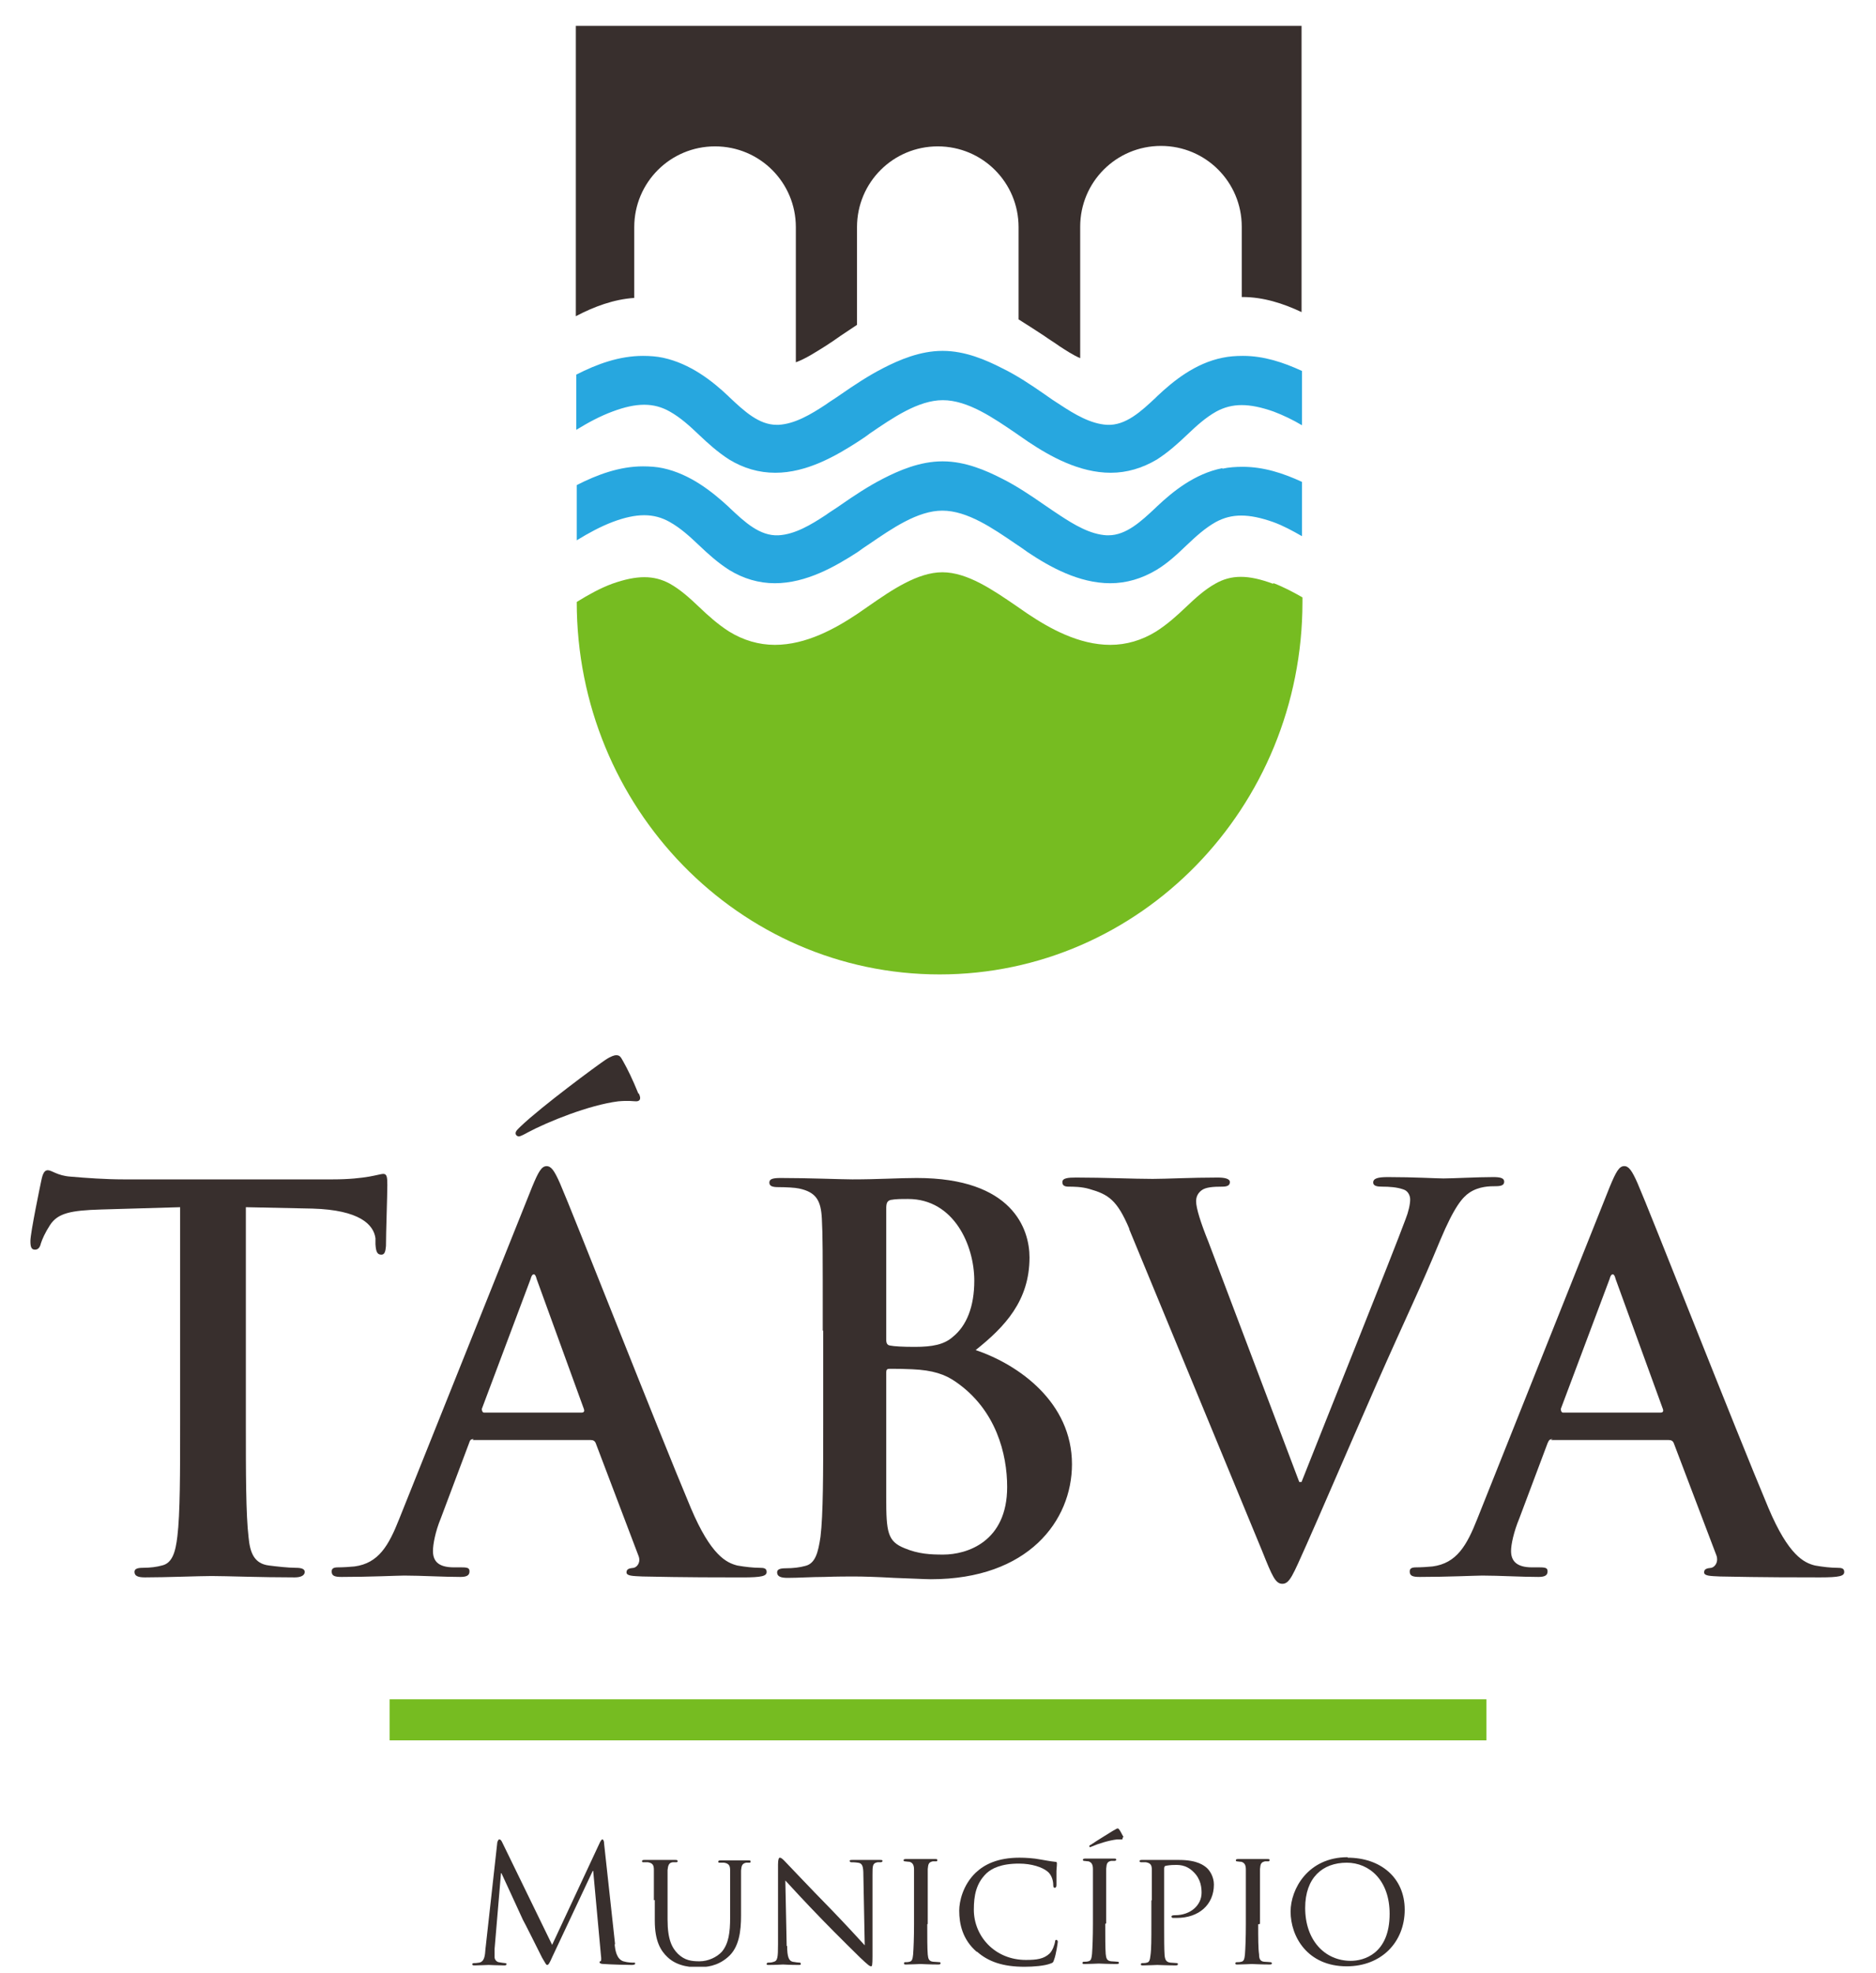
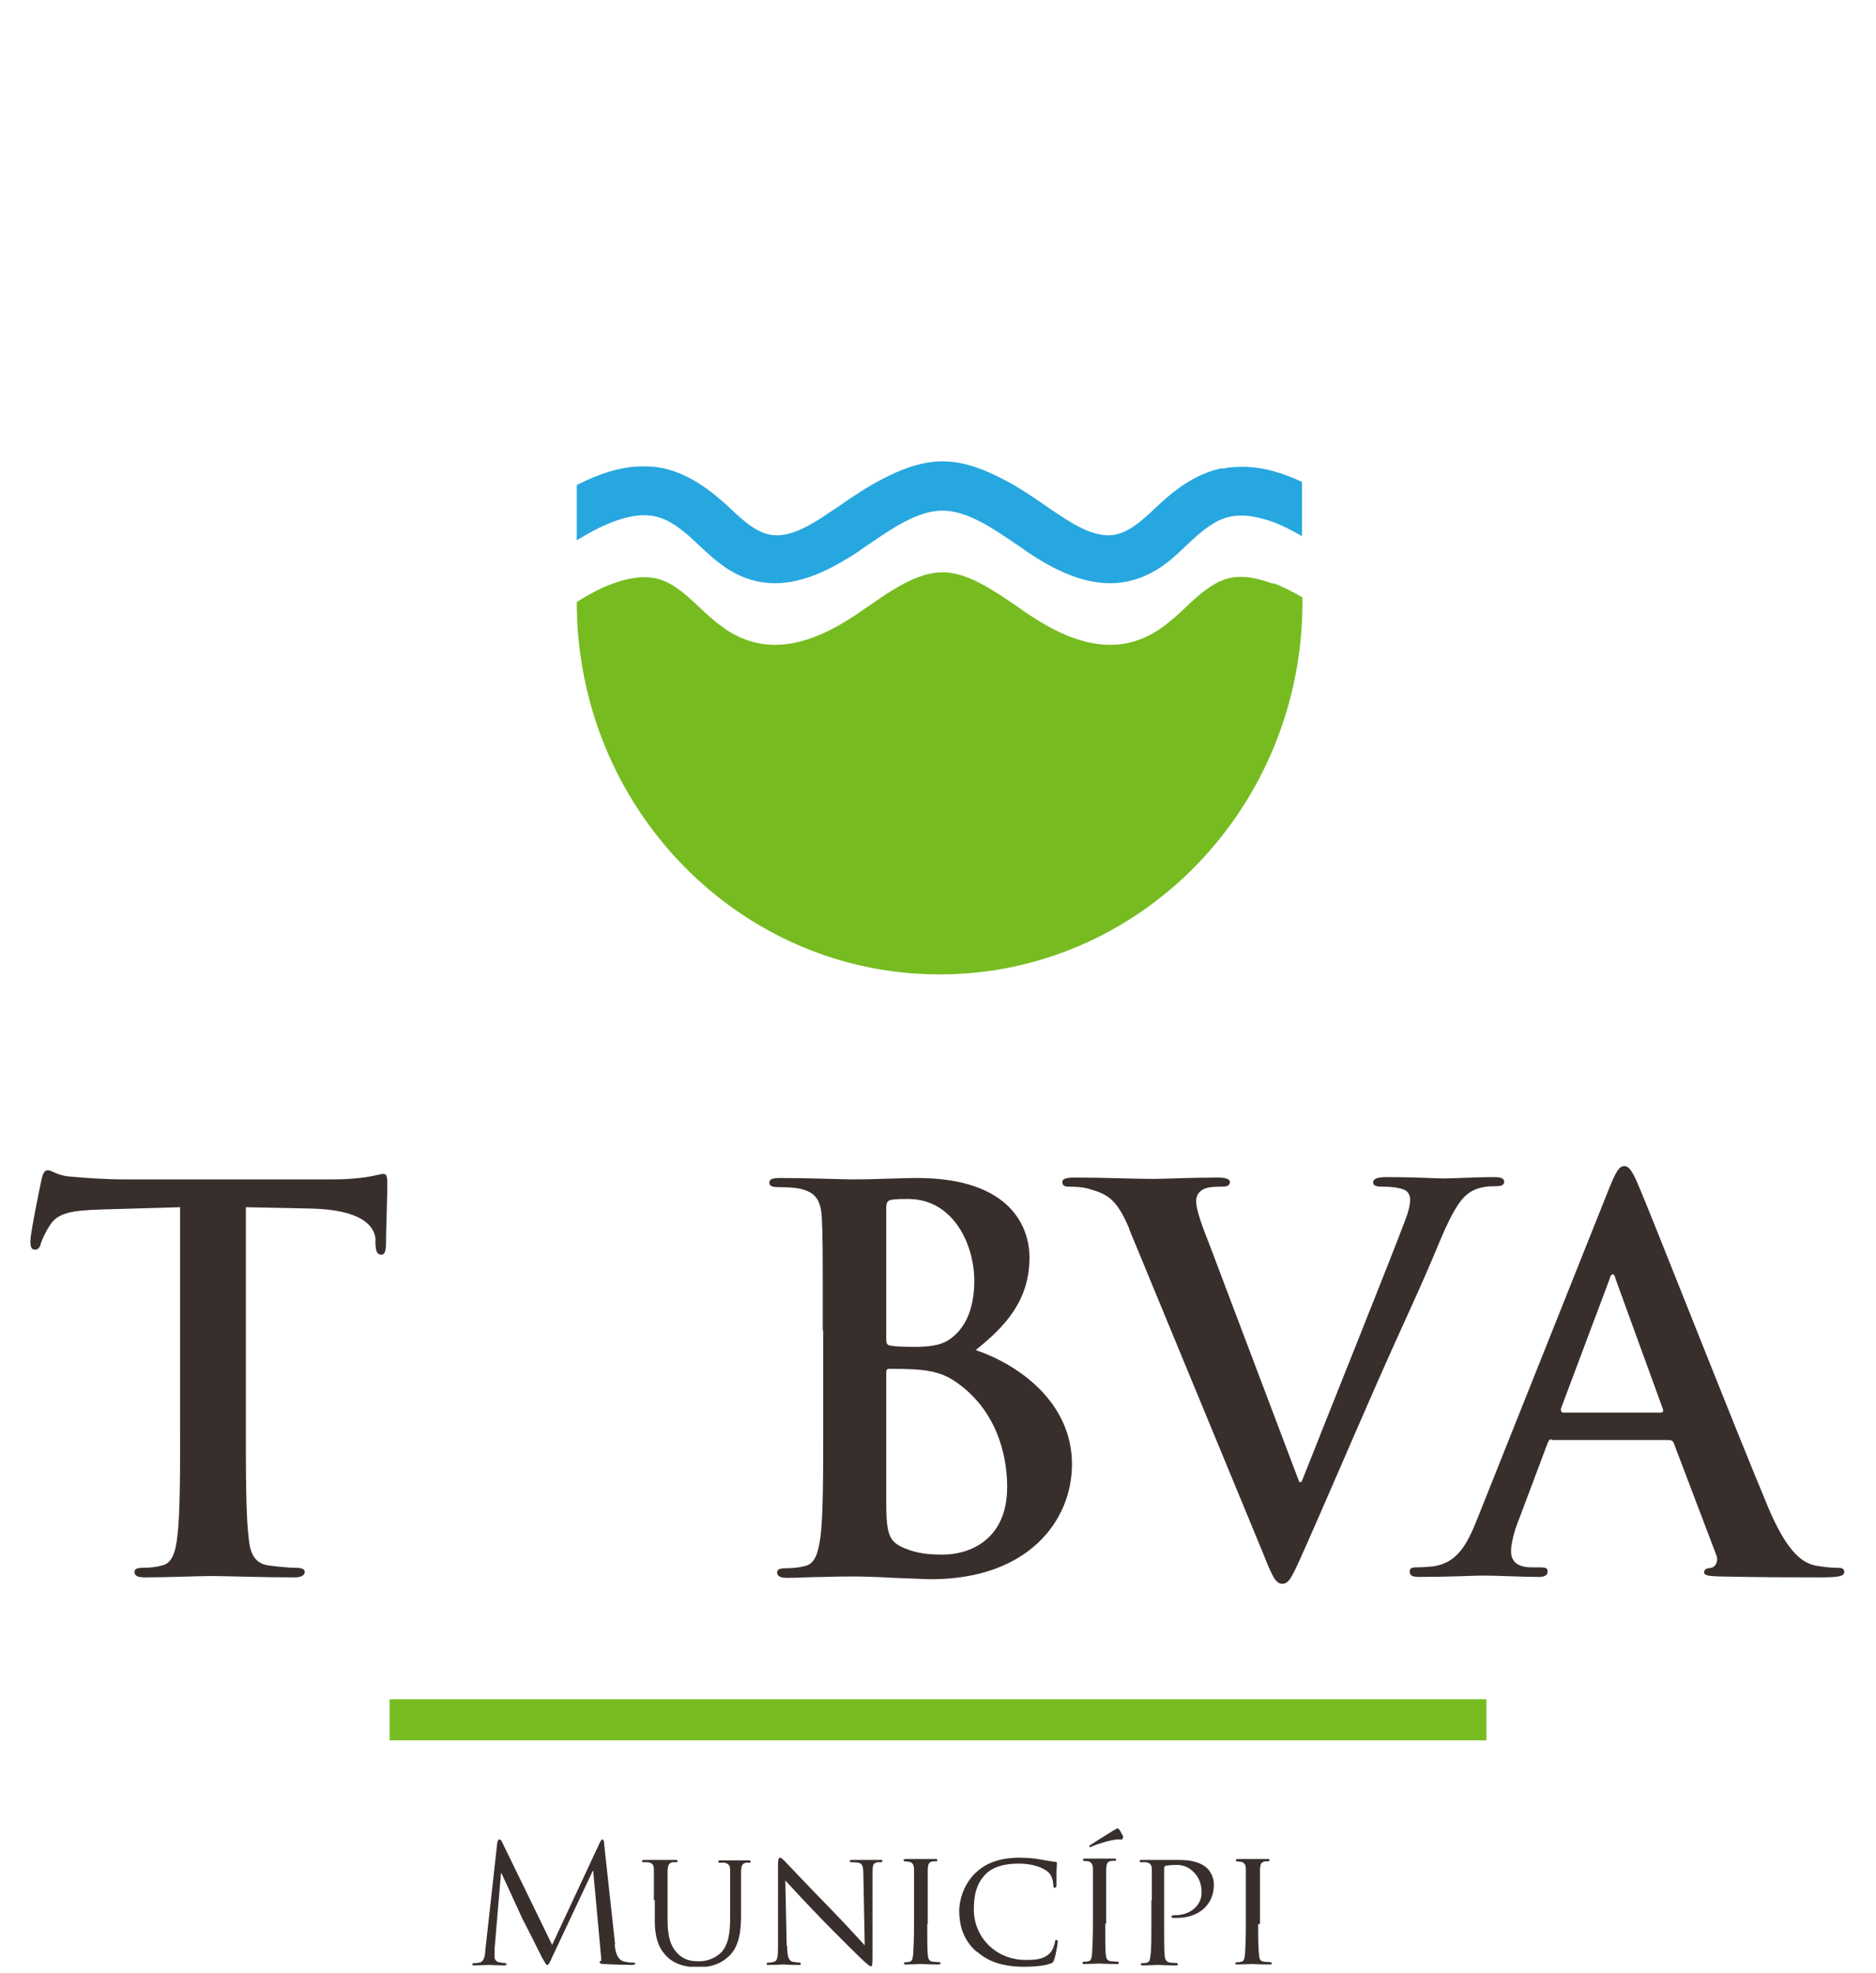
<svg xmlns="http://www.w3.org/2000/svg" width="58" height="61" viewBox="0 0 58 61" fill="none">
  <g clip-path="url(#clip0_125_10990)">
    <path fill-rule="evenodd" clip-rule="evenodd" d="M5.569 37.319L3.128 37.39C2.182 37.418 1.787 37.503 1.547 37.87C1.392 38.109 1.307 38.307 1.265 38.434C1.237 38.561 1.18 38.632 1.082 38.632C0.969 38.632 0.94 38.547 0.94 38.364C0.94 38.109 1.251 36.614 1.279 36.487C1.321 36.275 1.378 36.176 1.477 36.176C1.604 36.176 1.773 36.346 2.182 36.374C2.662 36.416 3.269 36.459 3.819 36.459H10.282C10.804 36.459 11.157 36.416 11.411 36.374C11.651 36.331 11.792 36.289 11.848 36.289C11.961 36.289 11.975 36.388 11.975 36.628C11.975 36.967 11.933 38.095 11.933 38.519C11.919 38.688 11.891 38.787 11.792 38.787C11.665 38.787 11.623 38.702 11.608 38.462V38.279C11.552 37.855 11.114 37.404 9.661 37.362L7.601 37.319V44.022C7.601 45.518 7.601 46.816 7.685 47.522C7.728 47.973 7.841 48.34 8.32 48.396C8.546 48.425 8.913 48.467 9.153 48.467C9.336 48.467 9.421 48.509 9.421 48.594C9.421 48.707 9.294 48.763 9.111 48.763C8.038 48.763 7.008 48.721 6.543 48.721C6.162 48.721 5.131 48.763 4.482 48.763C4.271 48.763 4.158 48.721 4.158 48.594C4.158 48.509 4.228 48.467 4.412 48.467C4.652 48.467 4.849 48.439 5.004 48.396C5.329 48.326 5.428 47.973 5.484 47.493C5.569 46.802 5.569 45.518 5.569 44.008V37.305V37.319Z" fill="#382F2D" />
-     <path fill-rule="evenodd" clip-rule="evenodd" d="M19.751 33.806C19.849 34.003 19.751 34.046 19.666 34.046C19.581 34.046 19.44 34.017 19.116 34.046C18.212 34.159 16.928 34.681 16.322 35.005C16.195 35.076 16.082 35.132 16.039 35.132C16.011 35.132 15.941 35.104 15.941 35.033C15.941 34.963 16.011 34.907 16.096 34.822C16.745 34.201 18.466 32.931 18.721 32.762C18.89 32.649 19.003 32.62 19.045 32.62C19.158 32.62 19.186 32.663 19.271 32.818C19.398 33.044 19.553 33.354 19.736 33.806M17.973 43.669C18.057 43.669 18.071 43.627 18.057 43.571L16.59 39.535C16.59 39.535 16.561 39.394 16.505 39.394C16.449 39.394 16.42 39.478 16.406 39.535L14.896 43.556C14.896 43.556 14.896 43.669 14.967 43.669H17.973ZM14.642 44.488C14.558 44.488 14.53 44.516 14.501 44.615L13.626 46.943C13.457 47.352 13.386 47.748 13.386 47.945C13.386 48.241 13.528 48.453 14.036 48.453H14.275C14.473 48.453 14.515 48.481 14.515 48.58C14.515 48.707 14.417 48.749 14.233 48.749C13.711 48.749 13.006 48.707 12.498 48.707C12.314 48.707 11.425 48.749 10.564 48.749C10.353 48.749 10.254 48.721 10.254 48.58C10.254 48.481 10.325 48.453 10.451 48.453C10.593 48.453 10.832 48.439 10.96 48.425C11.707 48.326 12.018 47.776 12.342 46.957L16.449 36.699C16.646 36.219 16.745 36.05 16.9 36.05C17.041 36.05 17.14 36.191 17.309 36.572C17.704 37.475 20.315 44.135 21.359 46.619C21.98 48.086 22.46 48.312 22.799 48.397C23.038 48.439 23.293 48.467 23.49 48.467C23.617 48.467 23.702 48.481 23.702 48.594C23.702 48.721 23.561 48.764 22.954 48.764C22.347 48.764 21.176 48.764 19.863 48.735C19.567 48.721 19.37 48.721 19.37 48.608C19.37 48.51 19.44 48.481 19.595 48.467C19.708 48.439 19.821 48.284 19.736 48.086L18.424 44.629C18.396 44.544 18.34 44.516 18.255 44.516H14.614L14.642 44.488Z" fill="#382F2D" />
    <path fill-rule="evenodd" clip-rule="evenodd" d="M29.558 42.724C29.219 42.484 28.838 42.357 28.203 42.329C27.907 42.315 27.751 42.315 27.497 42.315C27.427 42.315 27.399 42.343 27.399 42.428V46.294C27.399 47.366 27.441 47.649 27.963 47.86C28.4 48.044 28.781 48.058 29.162 48.058C29.896 48.058 31.138 47.663 31.138 45.969C31.138 44.953 30.799 43.585 29.558 42.724ZM27.399 41.412C27.399 41.539 27.441 41.581 27.511 41.595C27.652 41.623 27.907 41.637 28.288 41.637C28.824 41.637 29.191 41.567 29.459 41.327C29.882 40.988 30.122 40.396 30.122 39.591C30.122 38.491 29.487 37.065 28.076 37.065C27.85 37.065 27.695 37.065 27.54 37.094C27.427 37.122 27.399 37.192 27.399 37.376V41.412ZM25.437 41.129C25.437 38.646 25.437 38.194 25.409 37.672C25.381 37.122 25.24 36.854 24.703 36.741C24.576 36.713 24.294 36.699 24.068 36.699C23.885 36.699 23.786 36.67 23.786 36.557C23.786 36.444 23.899 36.416 24.139 36.416C25 36.416 26.03 36.459 26.354 36.459C27.159 36.459 27.794 36.416 28.344 36.416C31.307 36.416 31.829 37.997 31.829 38.872C31.829 40.212 31.067 41.016 30.164 41.736C31.505 42.188 33.142 43.359 33.142 45.264C33.142 47.014 31.787 48.82 28.781 48.82C28.584 48.82 28.118 48.792 27.638 48.778C27.145 48.749 26.665 48.735 26.411 48.735C26.227 48.735 25.875 48.735 25.48 48.749C25.099 48.749 24.675 48.778 24.351 48.778C24.139 48.778 24.026 48.735 24.026 48.608C24.026 48.523 24.097 48.481 24.294 48.481C24.534 48.481 24.732 48.453 24.887 48.411C25.211 48.34 25.296 47.987 25.367 47.508C25.451 46.816 25.451 45.532 25.451 44.022V41.143L25.437 41.129Z" fill="#382F2D" />
    <path fill-rule="evenodd" clip-rule="evenodd" d="M34.919 37.997C34.538 37.094 34.27 36.924 33.678 36.755C33.438 36.684 33.17 36.684 33.043 36.684C32.902 36.684 32.845 36.642 32.845 36.543C32.845 36.416 33.029 36.402 33.269 36.402C34.129 36.402 35.061 36.444 35.639 36.444C36.048 36.444 36.839 36.402 37.643 36.402C37.84 36.402 38.024 36.43 38.024 36.543C38.024 36.656 37.925 36.684 37.784 36.684C37.516 36.684 37.276 36.699 37.149 36.797C37.036 36.882 36.98 36.995 36.98 37.136C36.98 37.348 37.121 37.799 37.361 38.392L40.169 45.814H40.239C40.945 44.022 43.062 38.759 43.457 37.686C43.541 37.475 43.598 37.235 43.598 37.08C43.598 36.953 43.527 36.811 43.386 36.769C43.189 36.699 42.949 36.684 42.737 36.684C42.596 36.684 42.455 36.67 42.455 36.557C42.455 36.43 42.596 36.388 42.906 36.388C43.725 36.388 44.416 36.43 44.628 36.43C44.91 36.43 45.672 36.388 46.166 36.388C46.378 36.388 46.505 36.416 46.505 36.529C46.505 36.642 46.406 36.67 46.237 36.67C46.067 36.67 45.729 36.67 45.432 36.868C45.221 37.009 44.967 37.291 44.529 38.335C43.894 39.873 43.457 40.748 42.568 42.766C41.523 45.151 40.761 46.929 40.395 47.747C39.971 48.693 39.873 48.961 39.647 48.961C39.435 48.961 39.336 48.735 39.026 47.959L34.905 37.983L34.919 37.997Z" fill="#382F2D" />
    <path fill-rule="evenodd" clip-rule="evenodd" d="M51.331 43.669C51.416 43.669 51.43 43.627 51.416 43.571L49.948 39.535C49.948 39.535 49.92 39.394 49.863 39.394C49.807 39.394 49.779 39.478 49.765 39.535L48.255 43.556C48.255 43.556 48.255 43.669 48.325 43.669H51.331ZM48.001 44.488C47.916 44.488 47.888 44.516 47.846 44.615L46.971 46.943C46.801 47.352 46.717 47.747 46.717 47.945C46.717 48.241 46.872 48.453 47.366 48.453H47.606C47.803 48.453 47.846 48.481 47.846 48.58C47.846 48.707 47.747 48.749 47.563 48.749C47.041 48.749 46.336 48.707 45.828 48.707C45.644 48.707 44.741 48.749 43.894 48.749C43.683 48.749 43.584 48.721 43.584 48.58C43.584 48.481 43.654 48.453 43.782 48.453C43.923 48.453 44.163 48.439 44.289 48.425C45.037 48.326 45.348 47.776 45.672 46.957L49.765 36.698C49.962 36.219 50.061 36.049 50.216 36.049C50.357 36.049 50.456 36.19 50.625 36.571C51.02 37.474 53.631 44.135 54.675 46.618C55.296 48.086 55.776 48.312 56.115 48.396C56.354 48.439 56.608 48.467 56.806 48.467C56.933 48.467 57.018 48.481 57.018 48.594C57.018 48.721 56.877 48.763 56.27 48.763C55.663 48.763 54.492 48.763 53.179 48.735C52.883 48.721 52.686 48.721 52.686 48.608C52.686 48.509 52.756 48.481 52.911 48.467C53.024 48.439 53.137 48.284 53.067 48.086L51.754 44.629C51.726 44.544 51.67 44.516 51.585 44.516H47.944L48.001 44.488Z" fill="#382F2D" />
    <path fill-rule="evenodd" clip-rule="evenodd" d="M19.003 60.095C19.017 60.278 19.059 60.56 19.271 60.631C19.412 60.673 19.553 60.673 19.595 60.673C19.624 60.673 19.638 60.673 19.638 60.701C19.638 60.73 19.595 60.744 19.525 60.744C19.412 60.744 18.862 60.73 18.678 60.715C18.565 60.715 18.537 60.687 18.537 60.659C18.537 60.645 18.537 60.631 18.565 60.631C18.593 60.631 18.593 60.546 18.579 60.447L18.34 57.837H18.325L17.084 60.476C16.985 60.701 16.957 60.744 16.914 60.744C16.886 60.744 16.858 60.687 16.759 60.518C16.632 60.264 16.195 59.389 16.166 59.347C16.124 59.248 15.56 58.034 15.503 57.907H15.489L15.291 60.25C15.291 60.334 15.291 60.419 15.291 60.504C15.291 60.574 15.348 60.645 15.418 60.659C15.503 60.673 15.588 60.687 15.616 60.687C15.63 60.687 15.658 60.687 15.658 60.715C15.658 60.758 15.63 60.758 15.574 60.758C15.39 60.758 15.136 60.744 15.108 60.744C15.066 60.744 14.812 60.758 14.685 60.758C14.628 60.758 14.6 60.758 14.6 60.715C14.6 60.701 14.628 60.687 14.656 60.687C14.699 60.687 14.727 60.687 14.812 60.673C14.981 60.645 14.995 60.447 15.009 60.25L15.376 56.948C15.376 56.948 15.404 56.863 15.433 56.863C15.461 56.863 15.489 56.877 15.517 56.934L17.07 60.123L18.551 56.948C18.551 56.948 18.593 56.863 18.622 56.863C18.65 56.863 18.678 56.906 18.678 57.004L19.017 60.109L19.003 60.095Z" fill="#382F2D" />
    <path fill-rule="evenodd" clip-rule="evenodd" d="M20.216 58.74C20.216 58.077 20.216 57.95 20.216 57.809C20.216 57.667 20.188 57.597 20.033 57.569C19.99 57.569 19.92 57.569 19.877 57.569C19.863 57.569 19.849 57.555 19.849 57.541C19.849 57.512 19.863 57.498 19.92 57.498C20.117 57.498 20.385 57.498 20.428 57.498C20.47 57.498 20.752 57.498 20.879 57.498C20.922 57.498 20.95 57.498 20.95 57.541C20.95 57.555 20.936 57.569 20.907 57.569C20.879 57.569 20.851 57.569 20.795 57.569C20.682 57.583 20.653 57.667 20.639 57.809C20.639 57.95 20.639 58.063 20.639 58.74V59.347C20.639 59.968 20.78 60.222 20.964 60.405C21.176 60.603 21.373 60.631 21.627 60.631C21.895 60.631 22.163 60.504 22.319 60.334C22.53 60.081 22.573 59.728 22.573 59.29V58.754C22.573 58.091 22.573 57.964 22.573 57.823C22.573 57.682 22.544 57.611 22.389 57.583C22.361 57.583 22.276 57.583 22.234 57.583C22.22 57.583 22.206 57.569 22.206 57.555C22.206 57.526 22.22 57.512 22.276 57.512C22.474 57.512 22.728 57.512 22.756 57.512C22.784 57.512 22.996 57.512 23.137 57.512C23.193 57.512 23.207 57.512 23.207 57.555C23.207 57.569 23.193 57.583 23.179 57.583C23.151 57.583 23.123 57.583 23.066 57.583C22.939 57.611 22.925 57.682 22.911 57.823C22.911 57.964 22.911 58.077 22.911 58.754V59.22C22.911 59.685 22.855 60.208 22.502 60.504C22.177 60.786 21.839 60.814 21.571 60.814C21.43 60.814 20.964 60.814 20.639 60.504C20.428 60.306 20.244 60.01 20.244 59.375V58.74H20.216Z" fill="#382F2D" />
    <path fill-rule="evenodd" clip-rule="evenodd" d="M24.336 60.151C24.336 60.504 24.393 60.617 24.506 60.645C24.59 60.659 24.689 60.673 24.731 60.673C24.745 60.673 24.759 60.687 24.759 60.715C24.759 60.744 24.731 60.744 24.675 60.744C24.421 60.744 24.237 60.73 24.209 60.73C24.181 60.73 23.983 60.744 23.772 60.744C23.729 60.744 23.701 60.744 23.701 60.715C23.701 60.701 23.715 60.673 23.744 60.673C23.772 60.673 23.856 60.673 23.927 60.645C24.04 60.617 24.054 60.504 24.054 60.109V57.639C24.054 57.47 24.082 57.428 24.11 57.428C24.167 57.428 24.237 57.512 24.28 57.555C24.35 57.625 24.999 58.317 25.691 59.022C26.128 59.474 26.608 59.996 26.735 60.137L26.693 57.978C26.693 57.696 26.665 57.597 26.523 57.583C26.439 57.569 26.34 57.569 26.312 57.569C26.284 57.569 26.269 57.541 26.269 57.526C26.269 57.498 26.312 57.498 26.354 57.498C26.552 57.498 26.763 57.498 26.82 57.498C26.876 57.498 27.017 57.498 27.201 57.498C27.243 57.498 27.285 57.498 27.285 57.526C27.285 57.541 27.271 57.569 27.229 57.569C27.215 57.569 27.172 57.569 27.13 57.569C26.975 57.597 26.975 57.682 26.975 57.95V60.476C26.975 60.758 26.961 60.786 26.933 60.786C26.89 60.786 26.848 60.758 26.594 60.518C26.552 60.476 25.902 59.841 25.437 59.361C24.915 58.825 24.421 58.288 24.28 58.133L24.322 60.165L24.336 60.151Z" fill="#382F2D" />
    <path fill-rule="evenodd" clip-rule="evenodd" d="M28.668 59.488C28.668 59.897 28.668 60.236 28.683 60.419C28.697 60.546 28.711 60.631 28.852 60.645C28.922 60.645 29.007 60.659 29.049 60.659C29.078 60.659 29.078 60.673 29.078 60.701C29.078 60.715 29.064 60.73 29.007 60.73C28.753 60.73 28.471 60.715 28.457 60.715C28.428 60.715 28.146 60.73 28.019 60.73C27.977 60.73 27.949 60.73 27.949 60.701C27.949 60.687 27.949 60.659 27.977 60.659C28.019 60.659 28.076 60.659 28.118 60.645C28.203 60.631 28.217 60.546 28.231 60.419C28.245 60.236 28.259 59.897 28.259 59.488V58.726C28.259 58.063 28.259 57.936 28.259 57.794C28.259 57.653 28.217 57.583 28.118 57.555C28.062 57.555 28.005 57.541 27.977 57.541C27.949 57.541 27.935 57.526 27.935 57.512C27.935 57.484 27.949 57.47 28.005 57.47C28.146 57.47 28.428 57.47 28.457 57.47C28.471 57.47 28.767 57.47 28.908 57.47C28.965 57.47 28.979 57.47 28.979 57.512C28.979 57.526 28.965 57.541 28.951 57.541C28.922 57.541 28.894 57.541 28.838 57.541C28.711 57.569 28.697 57.625 28.683 57.78C28.683 57.922 28.683 58.034 28.683 58.712V59.474L28.668 59.488Z" fill="#382F2D" />
    <path fill-rule="evenodd" clip-rule="evenodd" d="M30.192 60.334C29.755 59.953 29.656 59.474 29.656 59.065C29.656 58.782 29.769 58.274 30.164 57.893C30.432 57.639 30.842 57.428 31.519 57.428C31.702 57.428 31.956 57.442 32.168 57.484C32.337 57.512 32.478 57.541 32.62 57.555C32.662 57.555 32.676 57.569 32.676 57.597C32.676 57.625 32.676 57.682 32.662 57.837C32.662 57.978 32.662 58.218 32.662 58.274C32.662 58.345 32.634 58.359 32.605 58.359C32.577 58.359 32.563 58.331 32.563 58.274C32.563 58.105 32.493 57.936 32.38 57.851C32.224 57.724 31.9 57.611 31.505 57.611C30.94 57.611 30.658 57.766 30.503 57.907C30.178 58.218 30.108 58.599 30.108 59.036C30.108 59.855 30.757 60.589 31.716 60.589C32.055 60.589 32.267 60.56 32.45 60.391C32.549 60.292 32.605 60.109 32.62 60.024C32.62 59.982 32.634 59.968 32.662 59.968C32.676 59.968 32.704 59.996 32.704 60.024C32.704 60.052 32.648 60.433 32.591 60.574C32.563 60.659 32.563 60.673 32.478 60.701C32.295 60.772 31.956 60.8 31.674 60.8C31.011 60.8 30.559 60.645 30.207 60.334" fill="#382F2D" />
    <path fill-rule="evenodd" clip-rule="evenodd" d="M34.708 56.807C34.708 56.807 34.708 56.863 34.694 56.863C34.679 56.863 34.623 56.863 34.538 56.863C34.284 56.891 33.931 57.004 33.776 57.075C33.734 57.089 33.706 57.103 33.706 57.103C33.706 57.103 33.678 57.103 33.678 57.075C33.678 57.061 33.678 57.047 33.72 57.032C33.903 56.905 34.369 56.623 34.411 56.595C34.496 56.553 34.524 56.524 34.552 56.524C34.566 56.524 34.581 56.524 34.609 56.567C34.651 56.623 34.679 56.694 34.736 56.792M34.171 59.474C34.171 59.883 34.171 60.221 34.185 60.405C34.2 60.532 34.214 60.617 34.355 60.631C34.425 60.631 34.51 60.645 34.552 60.645C34.581 60.645 34.595 60.659 34.595 60.687C34.595 60.701 34.566 60.715 34.524 60.715C34.284 60.715 33.988 60.701 33.974 60.701C33.946 60.701 33.663 60.715 33.536 60.715C33.494 60.715 33.466 60.715 33.466 60.687C33.466 60.673 33.466 60.645 33.508 60.645C33.55 60.645 33.607 60.645 33.649 60.631C33.734 60.617 33.748 60.532 33.762 60.405C33.776 60.221 33.79 59.883 33.79 59.474V58.712C33.79 58.048 33.79 57.921 33.79 57.78C33.79 57.639 33.748 57.569 33.649 57.54C33.593 57.54 33.55 57.526 33.508 57.526C33.494 57.526 33.48 57.512 33.48 57.498C33.48 57.47 33.494 57.456 33.55 57.456C33.692 57.456 33.974 57.456 34.002 57.456C34.016 57.456 34.312 57.456 34.44 57.456C34.496 57.456 34.51 57.456 34.51 57.498C34.51 57.512 34.482 57.526 34.468 57.526C34.44 57.526 34.411 57.526 34.355 57.526C34.228 57.554 34.214 57.611 34.2 57.766C34.2 57.907 34.2 58.02 34.2 58.697V59.459L34.171 59.474Z" fill="#382F2D" />
    <path fill-rule="evenodd" clip-rule="evenodd" d="M35.611 58.74C35.611 58.077 35.611 57.95 35.611 57.809C35.611 57.667 35.583 57.597 35.428 57.569C35.385 57.569 35.315 57.569 35.272 57.569C35.258 57.569 35.23 57.555 35.23 57.541C35.23 57.512 35.244 57.498 35.3 57.498C35.498 57.498 35.78 57.498 35.823 57.498C35.921 57.498 36.26 57.498 36.458 57.498C37.036 57.498 37.234 57.682 37.304 57.738C37.403 57.823 37.53 58.02 37.53 58.26C37.53 58.881 37.064 59.29 36.387 59.29C36.359 59.29 36.288 59.29 36.26 59.29C36.246 59.29 36.218 59.276 36.218 59.248C36.218 59.22 36.246 59.206 36.331 59.206C36.81 59.206 37.149 58.895 37.149 58.514C37.149 58.373 37.135 58.091 36.895 57.865C36.655 57.625 36.401 57.653 36.288 57.653C36.218 57.653 36.091 57.667 36.034 57.682C36.006 57.682 35.992 57.724 35.992 57.766V59.516C35.992 59.925 35.992 60.264 36.006 60.447C36.02 60.574 36.048 60.659 36.19 60.673C36.246 60.673 36.345 60.687 36.387 60.687C36.415 60.687 36.415 60.701 36.415 60.73C36.415 60.744 36.401 60.758 36.345 60.758C36.105 60.758 35.809 60.744 35.78 60.744C35.766 60.744 35.47 60.758 35.343 60.758C35.3 60.758 35.272 60.758 35.272 60.73C35.272 60.715 35.272 60.687 35.315 60.687C35.357 60.687 35.413 60.687 35.456 60.673C35.54 60.659 35.554 60.574 35.569 60.447C35.597 60.264 35.597 59.925 35.597 59.516V58.754L35.611 58.74Z" fill="#382F2D" />
    <path fill-rule="evenodd" clip-rule="evenodd" d="M38.899 59.488C38.899 59.897 38.899 60.236 38.927 60.419C38.927 60.546 38.955 60.631 39.082 60.645C39.153 60.645 39.252 60.659 39.28 60.659C39.308 60.659 39.322 60.673 39.322 60.701C39.322 60.715 39.308 60.73 39.252 60.73C39.012 60.73 38.715 60.715 38.701 60.715C38.673 60.715 38.405 60.73 38.264 60.73C38.222 60.73 38.193 60.73 38.193 60.701C38.193 60.687 38.193 60.659 38.236 60.659C38.278 60.659 38.334 60.659 38.377 60.645C38.462 60.631 38.476 60.546 38.49 60.419C38.504 60.236 38.518 59.897 38.518 59.488V58.726C38.518 58.063 38.518 57.936 38.518 57.794C38.518 57.653 38.476 57.583 38.377 57.555C38.32 57.555 38.264 57.541 38.236 57.541C38.222 57.541 38.208 57.526 38.208 57.512C38.208 57.484 38.222 57.47 38.278 57.47C38.419 57.47 38.701 57.47 38.73 57.47C38.758 57.47 39.04 57.47 39.181 57.47C39.238 57.47 39.252 57.47 39.252 57.512C39.252 57.526 39.224 57.541 39.224 57.541C39.195 57.541 39.167 57.541 39.111 57.541C38.984 57.569 38.969 57.625 38.955 57.78C38.955 57.922 38.955 58.034 38.955 58.712V59.474L38.899 59.488Z" fill="#382F2D" />
-     <path fill-rule="evenodd" clip-rule="evenodd" d="M41.764 60.617C42.159 60.617 42.963 60.405 42.963 59.163C42.963 58.133 42.342 57.583 41.636 57.583C40.889 57.583 40.352 58.048 40.352 58.98C40.352 59.982 40.959 60.617 41.764 60.617ZM41.665 57.428C42.667 57.428 43.429 58.034 43.429 59.036C43.429 60.038 42.709 60.786 41.636 60.786C40.423 60.786 39.901 59.869 39.901 59.093C39.901 58.401 40.437 57.413 41.665 57.413V57.428Z" fill="#382F2D" />
    <path fill-rule="evenodd" clip-rule="evenodd" d="M39.351 18.044C38.589 17.762 38.067 17.762 37.573 18.044C37.248 18.227 36.966 18.481 36.67 18.763C36.388 19.032 36.091 19.3 35.738 19.525C35.301 19.794 34.821 19.935 34.327 19.935C33.354 19.935 32.45 19.427 31.773 18.975C31.646 18.89 31.533 18.806 31.406 18.721C30.701 18.241 29.911 17.691 29.134 17.691C28.372 17.691 27.568 18.241 26.877 18.721C26.75 18.806 26.637 18.89 26.51 18.975C25.832 19.427 24.929 19.935 23.956 19.935C23.462 19.935 22.982 19.794 22.545 19.525C22.192 19.3 21.895 19.032 21.613 18.763C21.317 18.481 21.035 18.227 20.71 18.044C20.216 17.776 19.694 17.776 18.932 18.044C18.551 18.185 18.198 18.382 17.831 18.608C17.831 24.972 22.855 30.123 29.05 30.123C35.245 30.123 40.268 24.972 40.268 18.608V18.467C39.972 18.298 39.675 18.142 39.379 18.03" fill="#76BC21" />
    <path fill-rule="evenodd" clip-rule="evenodd" d="M37.785 14.474C36.938 14.643 36.261 15.193 35.767 15.659L35.724 15.701C35.287 16.111 34.821 16.548 34.271 16.548C34.257 16.548 34.228 16.548 34.214 16.548C33.706 16.52 33.212 16.224 32.761 15.927C32.606 15.828 32.45 15.716 32.281 15.603C31.872 15.32 31.435 15.024 30.983 14.798C30.489 14.544 29.84 14.262 29.149 14.262H29.134C28.443 14.262 27.794 14.544 27.3 14.798C26.834 15.038 26.411 15.32 26.002 15.603C25.847 15.716 25.677 15.814 25.522 15.927C25.07 16.224 24.577 16.52 24.069 16.548C23.49 16.576 23.024 16.139 22.559 15.701L22.516 15.659C22.023 15.207 21.345 14.657 20.498 14.474C20.301 14.431 20.089 14.417 19.878 14.417C19.158 14.417 18.466 14.671 17.831 14.996V16.703C18.198 16.477 18.565 16.28 18.932 16.139C19.68 15.857 20.216 15.857 20.71 16.139C21.035 16.322 21.317 16.576 21.613 16.858C21.895 17.127 22.192 17.395 22.545 17.62C22.982 17.889 23.462 18.03 23.956 18.03C24.929 18.03 25.832 17.508 26.51 17.07C26.623 16.985 26.75 16.901 26.877 16.816C27.582 16.336 28.372 15.786 29.134 15.786C29.911 15.786 30.701 16.336 31.406 16.816C31.533 16.901 31.66 16.985 31.773 17.07C32.45 17.522 33.354 18.03 34.327 18.03C34.821 18.03 35.301 17.889 35.752 17.62C36.105 17.409 36.402 17.127 36.684 16.858C36.98 16.576 37.262 16.322 37.587 16.139C38.081 15.871 38.603 15.871 39.365 16.139C39.675 16.252 39.958 16.407 40.254 16.576V14.897C39.675 14.629 39.069 14.431 38.419 14.431C38.208 14.431 37.996 14.445 37.799 14.488" fill="#27A7DF" />
-     <path fill-rule="evenodd" clip-rule="evenodd" d="M38.419 11.002C38.208 11.002 37.996 11.017 37.799 11.059C36.952 11.228 36.275 11.778 35.781 12.244L35.738 12.287C35.287 12.71 34.807 13.161 34.228 13.133C33.721 13.105 33.227 12.809 32.775 12.512C32.62 12.414 32.45 12.301 32.295 12.188C31.886 11.905 31.449 11.609 30.983 11.383C30.489 11.129 29.84 10.847 29.148 10.847H29.134C28.443 10.847 27.794 11.129 27.3 11.383C26.834 11.623 26.411 11.905 26.002 12.188C25.846 12.301 25.677 12.399 25.522 12.512C25.07 12.809 24.577 13.105 24.069 13.133C24.054 13.133 24.026 13.133 24.012 13.133C23.462 13.133 23.01 12.71 22.559 12.287L22.516 12.244C22.023 11.778 21.345 11.242 20.498 11.059C20.301 11.017 20.089 11.002 19.878 11.002C19.144 11.002 18.452 11.256 17.817 11.581V13.288C18.184 13.063 18.551 12.865 18.932 12.724C19.68 12.442 20.216 12.442 20.71 12.724C21.035 12.907 21.317 13.161 21.613 13.444C21.895 13.712 22.192 13.98 22.545 14.206C22.982 14.474 23.462 14.615 23.97 14.615C24.943 14.615 25.846 14.093 26.524 13.655C26.651 13.571 26.764 13.5 26.891 13.401C27.596 12.921 28.387 12.371 29.148 12.371C29.925 12.371 30.715 12.921 31.42 13.401C31.547 13.486 31.66 13.571 31.787 13.655C32.465 14.107 33.368 14.615 34.341 14.615C34.835 14.615 35.315 14.474 35.767 14.206C36.119 13.98 36.416 13.712 36.698 13.444C36.994 13.161 37.276 12.907 37.601 12.724C38.095 12.456 38.617 12.456 39.379 12.724C39.675 12.837 39.972 12.978 40.254 13.147V11.468C39.675 11.2 39.069 11.002 38.434 11.002" fill="#27A7DF" />
-     <path fill-rule="evenodd" clip-rule="evenodd" d="M17.803 0.8V9.775C18.368 9.478 18.974 9.253 19.609 9.21V7.023C19.609 5.64 20.724 4.525 22.107 4.525C23.49 4.525 24.605 5.64 24.605 7.023V11.2C24.915 11.087 25.212 10.889 25.508 10.706C25.663 10.607 25.832 10.494 25.988 10.381C26.157 10.268 26.326 10.156 26.496 10.043V7.023C26.496 5.64 27.61 4.525 28.993 4.525C30.376 4.525 31.491 5.64 31.491 7.023V9.873C31.759 10.043 32.027 10.212 32.281 10.381C32.436 10.494 32.606 10.593 32.761 10.706C32.958 10.833 33.17 10.974 33.396 11.073V7.009C33.396 5.626 34.511 4.511 35.894 4.511C37.276 4.511 38.391 5.626 38.391 7.009V9.182H38.419C39.054 9.182 39.675 9.38 40.24 9.648V0.8H17.803Z" fill="#382F2D" />
    <path d="M45.955 52.531H12.046V53.801H45.955V52.531Z" fill="#76BC21" />
  </g>
  <defs>
    <clipPath id="clip0_125_10990">
      <rect width="56.12" height="60" fill="white" transform="translate(0.94 0.8)" />
    </clipPath>
  </defs>
</svg>